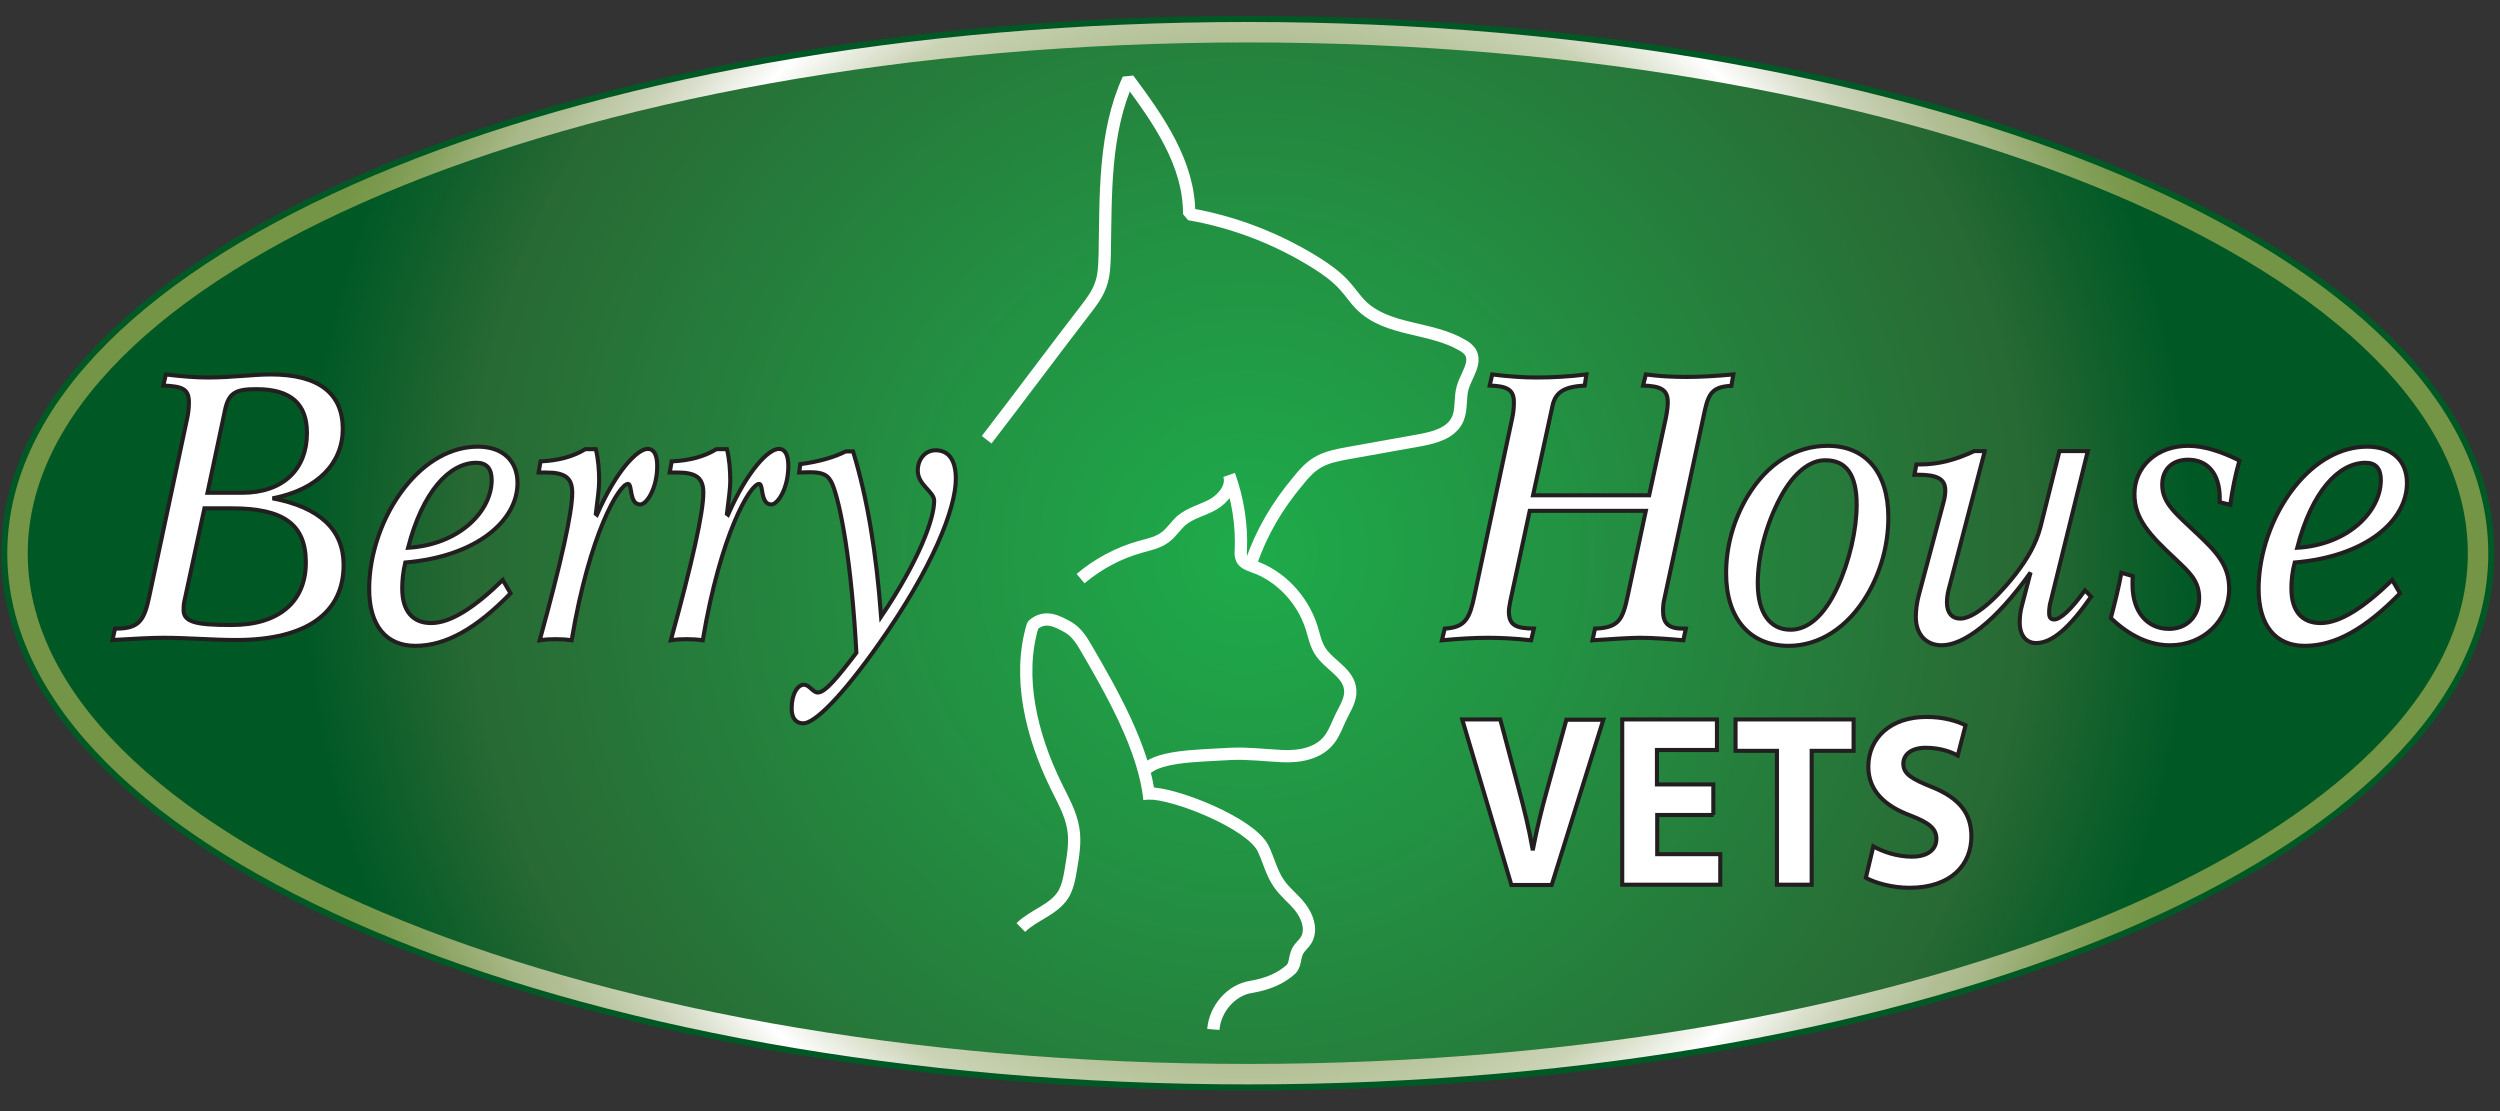
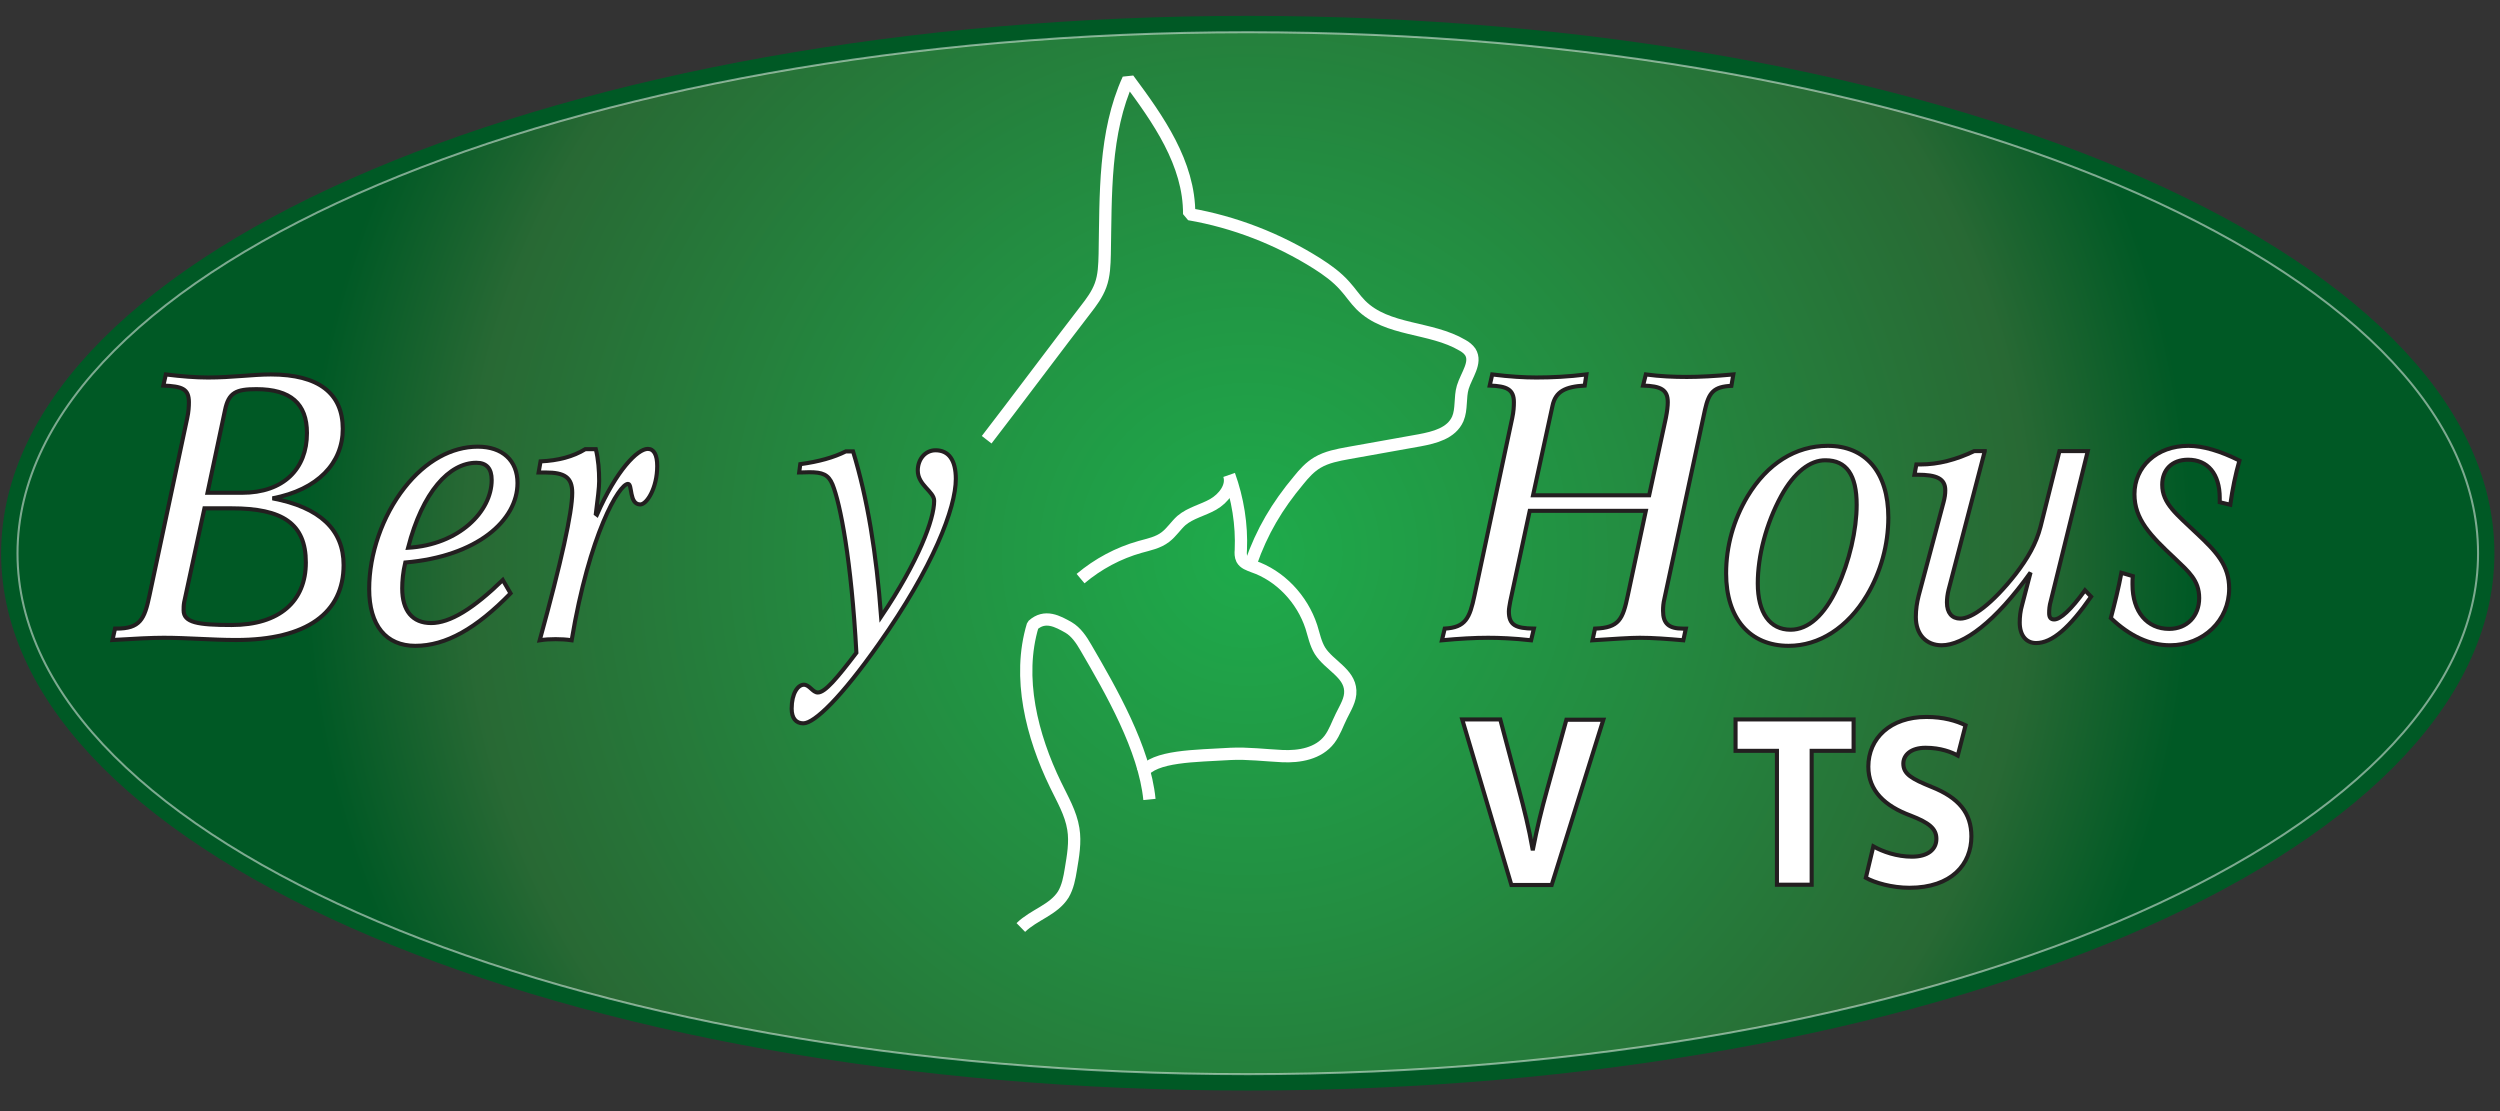
<svg xmlns="http://www.w3.org/2000/svg" version="1.1" id="Layer_1" x="0px" y="0px" viewBox="0 0 900 400" style="enable-background:new 0 0 900 400;" xml:space="preserve">
  <rect x="0" y="0" width="900" height="400" fill="#333333" stroke="none" />
  <g>
    <path style="fill:none;stroke:#005925;stroke-width:11.78;" d="M892.1,199.2c0,103.6-198.3,187.5-442.9,187.5   c-244.6,0-442.9-84-442.9-187.5C6.4,95.6,204.6,11.6,449.2,11.6C693.8,11.6,892.1,95.6,892.1,199.2z" />
    <g>
      <radialGradient id="SVGID_2_" cx="153.567" cy="67.786" r="116.026" gradientTransform="matrix(2.931 0 0 2.931 -0.892 0.495)" gradientUnits="userSpaceOnUse">
        <stop offset="0" style="stop-color:#1EAB4B" />
        <stop offset="0.401" style="stop-color:#238D41" />
        <stop offset="0.827" style="stop-color:#286934" />
        <stop offset="1" style="stop-color:#005925" />
      </radialGradient>
      <path style="fill:url(#SVGID_2_);" d="M892.1,199.2c0,103.6-198.3,187.5-442.9,187.5c-244.6,0-442.9-84-442.9-187.5    C6.4,95.6,204.6,11.6,449.2,11.6C693.8,11.6,892.1,95.6,892.1,199.2z" />
      <path style="opacity:0.49;fill:none;stroke:#FFFFFF;stroke-width:0.736;stroke-miterlimit:1;" d="M892.1,199.2    c0,103.6-198.3,187.5-442.9,187.5c-244.6,0-442.9-84-442.9-187.5C6.4,95.6,204.6,11.6,449.2,11.6    C693.8,11.6,892.1,95.6,892.1,199.2z" />
    </g>
    <path style="fill:none;stroke:#FFFFFF;stroke-width:4.417;stroke-miterlimit:1;" d="M355.2,158.3c8.6-11.1,27-35.7,35.6-46.8   c2.1-2.7,4.2-5.5,5.4-8.8c1.3-3.5,1.4-7.4,1.5-11.2c0.4-21.4-0.3-43.7,8.5-63c10.7,14.4,22,30.3,21.9,48.6   c16.2,2.8,32,8.9,46.1,17.8c3.6,2.3,7.1,4.8,10,8.1c2,2.2,3.6,4.7,5.7,6.8c9.5,9.5,25.1,7.7,36.6,14.5c1.1,0.6,2.1,1.4,2.8,2.4   c2.4,3.8-1.4,8.4-2.7,12.7c-1.1,3.7-0.3,7.9-1.8,11.4c-2.3,5.2-8.4,6.7-13.7,7.7c-8.6,1.5-17.1,3.1-25.7,4.6   c-3.8,0.7-7.7,1.4-11.1,3.4c-2.7,1.6-4.8,3.9-6.8,6.4c-7.7,9.2-13.2,18.4-17.2,29.9" />
    <path style="fill:none;stroke:#FFFFFF;stroke-width:4.417;stroke-miterlimit:1;" d="M389,208.3c6.3-5.3,13.6-9.2,21.4-11.4   c3.2-0.9,6.5-1.5,9.2-3.6c2.2-1.7,3.7-4.1,5.7-5.9c3.3-2.8,7.7-3.7,11.4-5.8s7.2-6.4,5.8-10.6c3.1,8.6,4.6,17.9,4.2,27   c-0.1,1.1-0.1,2.3,0.4,3.3c0.8,1.5,2.5,2,4,2.6c9.7,3.3,17.7,11.7,21,21.8c0.9,2.9,1.5,6,3.1,8.6c3.3,5.2,10.6,8,10.9,14.3   c0.2,3.3-1.8,6.3-3.2,9.2c-1.4,2.8-2.4,5.9-4.3,8.4c-3.9,5.1-10.8,6.3-17,6s-12.4-1.1-18.6-0.8c-12.8,0.8-27.4,0.6-31.8,6.9" />
    <g>
      <path style="fill:none;stroke:#FFFFFF;stroke-width:4.417;stroke-miterlimit:1;" d="M367.5,333.9c4.7-4.6,11.8-6.3,15.3-11.9    c1.6-2.7,2.2-5.9,2.7-9c0.8-4.8,1.7-9.8,0.9-14.6c-0.9-5.7-3.9-10.7-6.4-15.9c-8.5-17.5-13.9-38.6-8.2-57.4c4.4-4,9-1.4,12.9,0.8    c2.7,1.6,4.6,4.4,6.2,7.2c9.1,15.6,21.1,36.5,22.9,54.7" />
-       <path style="fill:none;stroke:#FFFFFF;stroke-width:4.417;stroke-miterlimit:1;" d="M413.4,285.6c9.7-0.1,36.8,10.8,41.3,19.8    c2,4.1,3,8.7,5.6,12.5c2.2,3.3,5.4,5.6,7.8,8.7c2.4,3.1,4.1,7.4,2.5,11.1c-1.1,2.4-2.9,3-3.8,5.5c-0.7,1.9-0.6,4.3-2,5.7    c-3.9,3.6-9.1,5.5-14.5,6.4c-7,1.1-12.9,7.8-13.5,15.3" />
    </g>
    <g>
      <path style="fill:#FFFFFF;stroke:#231F20;stroke-width:1.472;" d="M41.4,226.3c0.1,0,0.4,0,0.5,0c8.5,0,10.1-3.3,11.9-11.9    l13.6-63.9c0.5-2.3,0.6-4.2,0.6-5.7c0-4.9-2.5-5.7-9.2-6l0.9-4c5.7,0.7,10.7,1.1,15.2,1.1c8.6,0,16.1-1.1,22.6-1.1    c17.2,0,25.9,6.8,25.9,19.6c0,12.3-9,21.9-25.3,25c17,3.2,25.6,11.3,25.6,24c0,17.2-13.2,27-38.7,27c-8.7,0-17.5-0.8-26.1-0.8    c-4.1,0-10.2,0.3-18.4,0.8L41.4,226.3z M66.3,216.8c-0.2,1.1-0.2,2-0.2,2.9c0,4.4,5,5.3,17.3,5.3c17.3,0,26.7-8.6,26.7-22.5    c0-14-8.4-19.5-26.7-19.5h-9.8L66.3,216.8z M87.1,177.4c15,0,23.4-8.6,23.4-21.5c0-10.6-5.9-15.8-18.2-15.8    c-7.3,0-10,1.2-11.3,7.6l-6.3,29.7H87.1z" />
      <path style="fill:#FFFFFF;stroke:#231F20;stroke-width:1.472;" d="M144.8,211.8c0,8.1,3.7,12.5,10.4,12.5    c6.8,0,15.2-5.2,25.8-15.5l2.8,4.8c-12.3,12.6-23.2,18.9-34.3,18.9c-10.5,0-16.6-7.3-16.6-20.5c0-12.5,4.7-26.2,12.7-36.4    c7.6-9.7,17-14.8,26.4-14.8c8.9,0,14.3,5,14.3,13.1c0,13.5-14.6,26.4-40.4,28.6C145.1,205.9,144.8,209.1,144.8,211.8z M177,172.8    c0-4.1-1.8-6.2-5.5-6.2c-9.8,0-19.4,10.5-24.6,30.6C165.3,196.1,177,184.1,177,172.8z" />
      <path style="fill:#FFFFFF;stroke:#231F20;stroke-width:1.472;" d="M206,177.4c0-5.6-2.8-7.3-9.6-7.3c-0.9,0-1.6,0-2.5,0l0.7-4    c6.4-0.3,11.7-1.7,16.1-4.4h3.8c0.9,3.7,1.2,7.6,1.2,11.5c0,2.4-0.5,6.2-1.2,11.8l0.4,0.3c7-16,14.6-23.7,18.3-23.7    c2.2,0,3.4,2.1,3.4,6.2c0,7.8-3.7,13.8-6.1,13.8c-4.1,0-2.8-7.4-4.4-7.4c-3.2,0-13.9,18-20.3,56.3c-2-0.3-3.9-0.4-5.8-0.4    c-2,0-3.8,0.1-5.7,0.4C202.1,202.1,206,184.5,206,177.4z" />
-       <path style="fill:#FFFFFF;stroke:#231F20;stroke-width:1.472;" d="M253.2,177.4c0-5.6-2.8-7.3-9.6-7.3c-0.9,0-1.6,0-2.5,0l0.7-4    c6.4-0.3,11.7-1.7,16.1-4.4h3.8c0.9,3.7,1.2,7.6,1.2,11.5c0,2.4-0.5,6.2-1.2,11.8l0.4,0.3c7-16,14.6-23.7,18.3-23.7    c2.2,0,3.4,2.1,3.4,6.2c0,7.8-3.7,13.8-6.1,13.8c-4.1,0-2.8-7.4-4.4-7.4c-3.2,0-13.9,18-20.3,56.3c-2-0.3-3.9-0.4-5.8-0.4    c-2,0-3.8,0.1-5.7,0.4C249.3,202.1,253.2,184.5,253.2,177.4z" />
      <path style="fill:#FFFFFF;stroke:#231F20;stroke-width:1.472;" d="M299.7,174.4c-1.5-3.6-3.6-4.4-8.4-4.4c-1,0-2.2,0.1-3.6,0.1    l0.4-3c6.6-0.9,12-2.4,16.4-4.6h2.6c5.2,17,8.4,36.7,10.1,59.5c13.5-20,19.1-35.1,19.1-41.7c0-3.4-5.9-5.6-5.9-10.9    c0-4.1,2.7-7.3,6.4-7.3c4.8,0,7.3,3.6,7.3,10.3c0,10.5-8.2,31.8-27.7,59.4c-13.5,19.2-23.2,28.6-27.2,28.6c-2.7,0-4.2-1.9-4.2-5.3    c0-5.6,2.3-8.6,4.4-8.6c2,0,3.2,2.8,5,2.8c2.6,0,6.8-5,13.9-14.3C306.5,201.7,302.5,181.3,299.7,174.4z" />
      <path style="fill:#FFFFFF;stroke:#231F20;stroke-width:1.472;" d="M520.1,226.3c7.5-0.4,9-3.8,10.7-11.9l13.6-63.9    c0.5-2.3,0.6-4.2,0.6-5.7c0-4.6-2.5-5.8-8.7-6l0.9-4c6.3,0.8,11.6,1.1,15.9,1.1c5.5,0,11.6-0.3,18-1.1l-0.6,4    c-7,0.4-10.5,2.1-11.6,7.3l-7,32.2h41.8l6-27.8c0.5-2.5,0.7-4.4,0.7-5.7c0-4.6-2.6-5.8-8.9-6l1-4c5.2,0.7,10.1,0.9,14.8,0.9    c4.5,0,10.1-0.3,16.7-0.9l-0.7,4.1c-6.4,0.3-8.1,2.4-9.5,8.6l-14.6,68c-0.4,1.6-0.5,3-0.5,4.4c0,4.6,2.1,6.4,7.1,6.4    c0.4,0,0.7,0,1.1,0l-0.9,4.2c-5.7-0.5-10.9-0.9-15.7-0.9c-3.4,0-9.1,0.4-17,0.9l0.9-4.2c8.7-0.3,10-3.4,11.8-11.9l6.5-30.5h-41.8    l-7,32.6c-0.2,1.3-0.5,2.5-0.5,3.6c0,5,2.5,6.1,9,6.2l-1,4.2c-6.3-0.7-11.4-0.9-15.5-0.9c-4.8,0-10.3,0.3-16.6,0.9L520.1,226.3z" />
      <path style="fill:#FFFFFF;stroke:#231F20;stroke-width:1.472;" d="M679.8,186.3c0,9.8-2.7,19.6-7.7,28    c-7,11.7-17.2,18.2-28.2,18.2c-13.9,0-22.5-9.8-22.5-26.1c0-9.8,2.7-19.3,7.7-27.7c7.1-11.8,17.3-18.2,28.9-18.2    C671.5,160.5,679.8,169.9,679.8,186.3z M641.2,178.6c-5.4,9.9-8.4,21.6-8.4,31.4c0,10.7,4.4,16.7,11.8,16.7    c6.4,0,12.2-5.2,16.8-15.1c4.4-9.5,7-20.9,7-29.9c0-10.7-3.7-16-11.2-16C651.7,165.6,645.9,170,641.2,178.6z" />
      <path style="fill:#FFFFFF;stroke:#231F20;stroke-width:1.472;" d="M714.5,162.5l-13,49.8c-0.4,1.6-0.6,3.2-0.6,4.6    c0,3.7,1.8,5.8,4.8,5.8c4.2,0,11.4-5.2,19.9-16c4.3-5.6,7.4-10.9,9-17.1l6.8-27.2h10.2l-13.3,53.9c-0.5,1.7-0.6,3.2-0.6,4.4    c0,1.5,0.5,2.3,1.8,2.3c2.2,0,6-3.4,11.1-10.5l2.2,2.3c-7.7,11.1-14,16.7-19.8,16.7c-3.6,0-5.9-2.8-5.9-7.4c0-2,0.2-4.1,0.9-6.5    l3-11.5c-12.7,17.8-24.1,26.2-32,26.2c-5.5,0-9.3-3.8-9.3-10.2c0-2.7,0.4-5.2,1-7.6l9-33.8c0.4-1.5,0.6-2.8,0.6-4.2    c0-4.2-3.1-5.6-10-5.6c-0.4,0-0.7,0-1.1,0l0.7-3.7c0.5,0,1,0,1.4,0c6.5,0,12.9-1.7,19.4-4.8H714.5z" />
      <path style="fill:#FFFFFF;stroke:#231F20;stroke-width:1.472;" d="M763.7,206.2l4.1,1.2c-0.1,1.1-0.1,2.1-0.1,3    c0,9.9,5.3,16,13.2,16c6.4,0,10.8-4.6,10.8-11.1c0-6.4-3.8-9.5-8.7-14.2c-8.9-8.3-14.6-14.2-14.6-23.2c0-9.8,7.9-17.4,19.4-17.4    c5.4,0,11.6,1.9,18.4,5.3c-1.4,4.9-2.5,10.2-3.3,15.9l-3.8-0.9c0-0.5,0-0.9,0-1.5c0-8.7-4.3-13.8-11.4-13.8c-5.8,0-9.3,3.6-9.3,9    c0,6.8,5.3,10.7,12.3,17.4c7.3,6.8,11.8,11.7,11.8,20c0,11.4-9.2,20.4-21.3,20.4c-7.3,0-14.5-3.3-21.3-9.8    C761.3,217.2,762.7,211.6,763.7,206.2z" />
-       <path style="fill:#FFFFFF;stroke:#231F20;stroke-width:1.472;" d="M824.9,211.8c0,8.1,3.7,12.5,10.5,12.5    c6.8,0,15.2-5.2,25.8-15.5l2.8,4.8c-12.3,12.6-23.2,18.9-34.3,18.9c-10.5,0-16.6-7.3-16.6-20.5c0-12.5,4.7-26.2,12.7-36.4    c7.6-9.7,17-14.8,26.4-14.8c8.9,0,14.3,5,14.3,13.1c0,13.5-14.6,26.4-40.4,28.6C825.2,205.9,824.9,209.1,824.9,211.8z     M857.1,172.8c0-4.1-1.8-6.2-5.5-6.2c-9.8,0-19.4,10.5-24.6,30.6C845.4,196.1,857.1,184.1,857.1,172.8z" />
    </g>
    <radialGradient id="SVGID_3_" cx="153.567" cy="67.786" r="119.446" gradientTransform="matrix(2.931 0 0 2.931 -0.892 0.495)" gradientUnits="userSpaceOnUse">
      <stop offset="0" style="stop-color:#EEEFE7" />
      <stop offset="0.103" style="stop-color:#B8C59E" />
      <stop offset="0.181" style="stop-color:#A2B480" />
      <stop offset="0.284" style="stop-color:#92A96D" />
      <stop offset="0.426" style="stop-color:#749545" />
      <stop offset="0.524" style="stop-color:#B2C094" />
      <stop offset="0.611" style="stop-color:#CBD3B6" />
      <stop offset="0.69" style="stop-color:#FFFFFF" />
      <stop offset="0.741" style="stop-color:#DCE1CF" />
      <stop offset="0.769" style="stop-color:#CCD3B9" />
      <stop offset="0.779" style="stop-color:#C7D0B3" />
      <stop offset="0.835" style="stop-color:#B1BE94" />
      <stop offset="0.867" style="stop-color:#A8B888" />
      <stop offset="0.876" style="stop-color:#A3B481" />
      <stop offset="0.928" style="stop-color:#89A360" />
      <stop offset="0.971" style="stop-color:#7A994C" />
      <stop offset="1" style="stop-color:#749545" />
    </radialGradient>
-     <path style="fill:none;stroke:url(#SVGID_3_);stroke-width:7.362;" d="M892.1,199.2c0,103.6-198.3,187.5-442.9,187.5   c-244.6,0-442.9-84-442.9-187.5C6.4,95.6,204.6,11.6,449.2,11.6C693.8,11.6,892.1,95.6,892.1,199.2z" />
    <g>
      <path style="fill:#FFFFFF;stroke:#231F20;stroke-width:1.472;" d="M544.1,318.6L526.4,259h13.7l6.7,25.2    c1.9,7.1,3.6,13.9,4.9,21.3h0.2c1.4-7.2,3.1-14.2,5-21l7-25.4h13.3l-18.6,59.5H544.1z" />
-       <path style="fill:#FFFFFF;stroke:#231F20;stroke-width:1.472;" d="M616.9,293.4h-20.3v14.1h22.7v11H584V259h34.1v11h-21.6v12.4    h20.3V293.4z" />
      <path style="fill:#FFFFFF;stroke:#231F20;stroke-width:1.472;" d="M639.6,270.3h-14.8V259h42.5v11.3h-15.1v48.2h-12.5V270.3z" />
      <path style="fill:#FFFFFF;stroke:#231F20;stroke-width:1.472;" d="M674.4,304.7c3.4,1.9,8.5,3.7,13.9,3.7c5.7,0,8.8-2.6,8.8-6.4    c0-3.7-2.6-5.8-9.3-8.4c-9.2-3.4-15.2-8.9-15.2-17.6c0-10.2,7.9-17.9,20.9-17.9c6.2,0,10.8,1.4,14.1,3l-2.8,10.9    c-2.2-1.2-6.1-2.8-11.6-2.8c-5.4,0-8,2.7-8,5.7c0,3.8,3.1,5.5,10.2,8.4c9.8,3.9,14.3,9.4,14.3,17.8c0,10-7.1,18.5-22.3,18.5    c-6.3,0-12.5-1.8-15.7-3.6L674.4,304.7z" />
    </g>
  </g>
</svg>